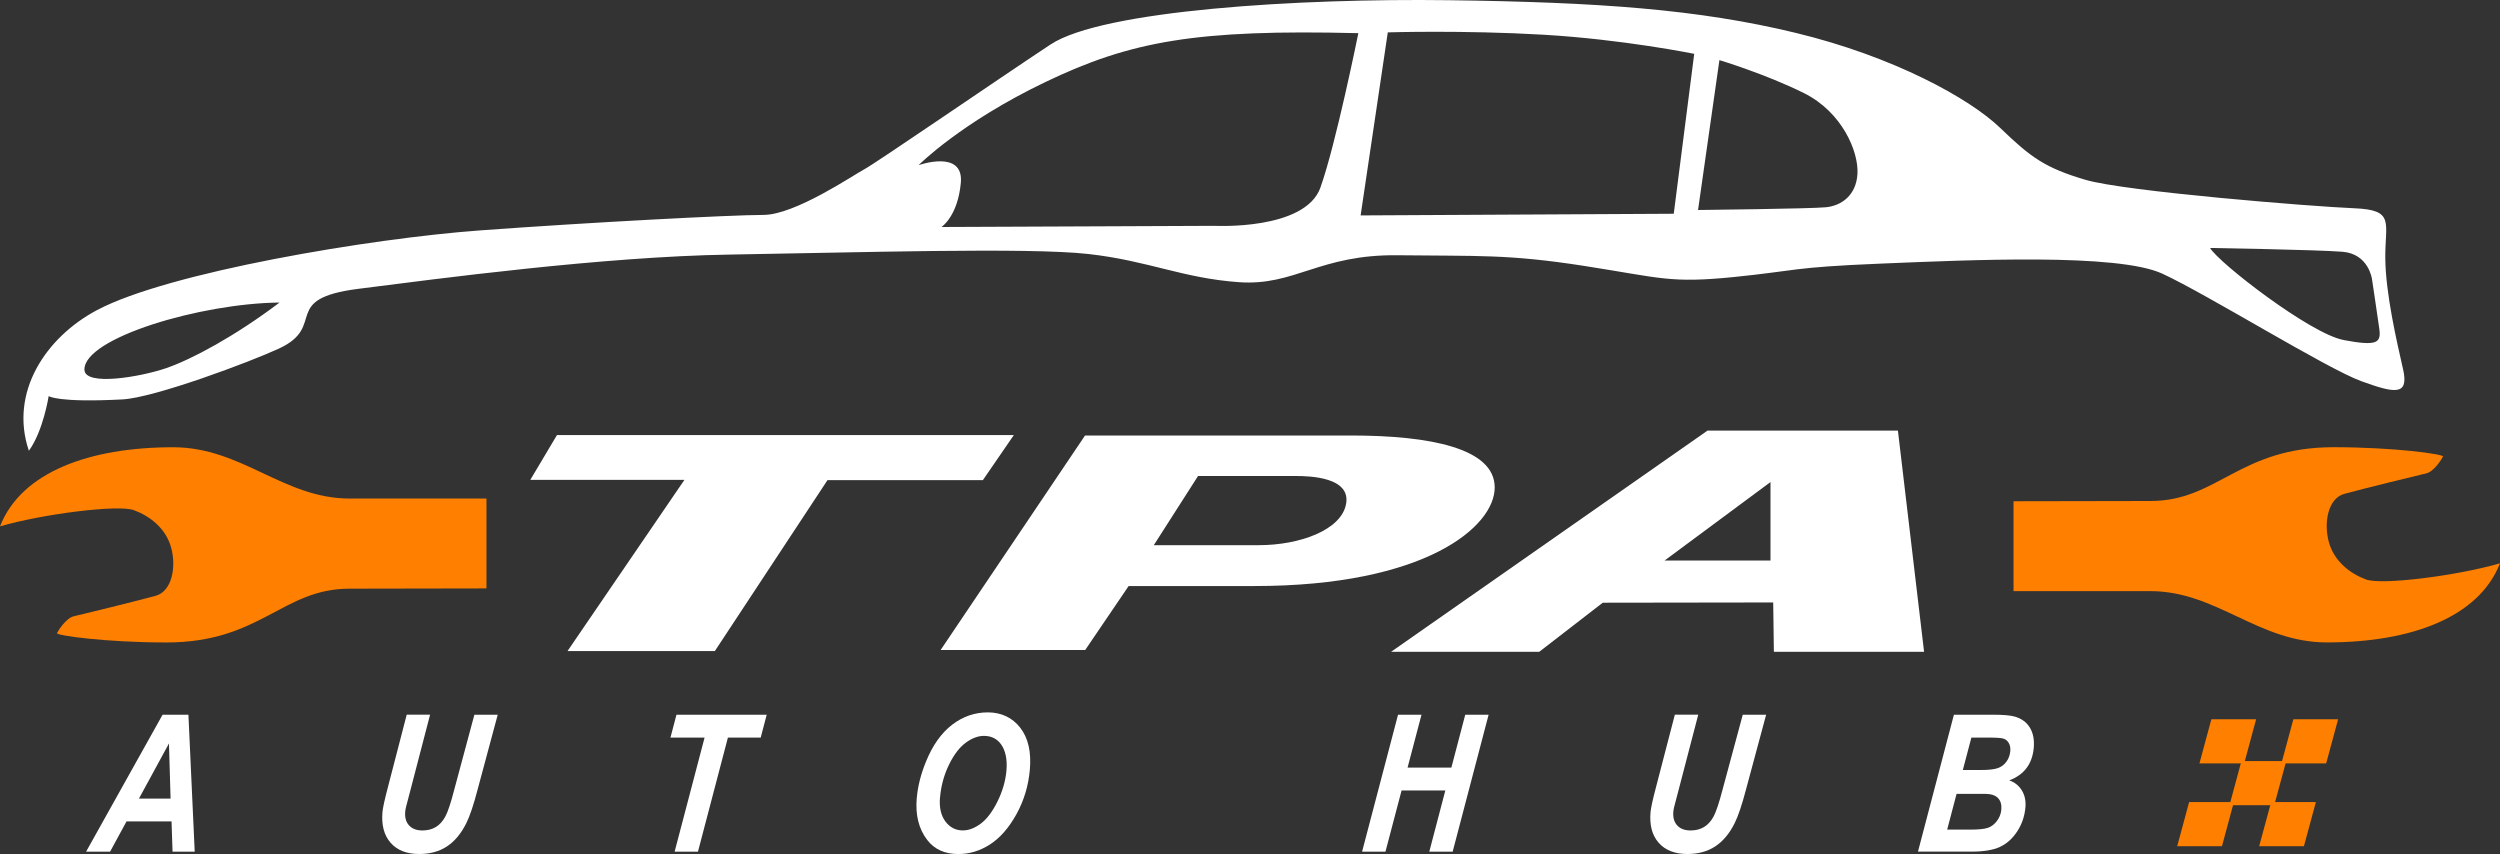
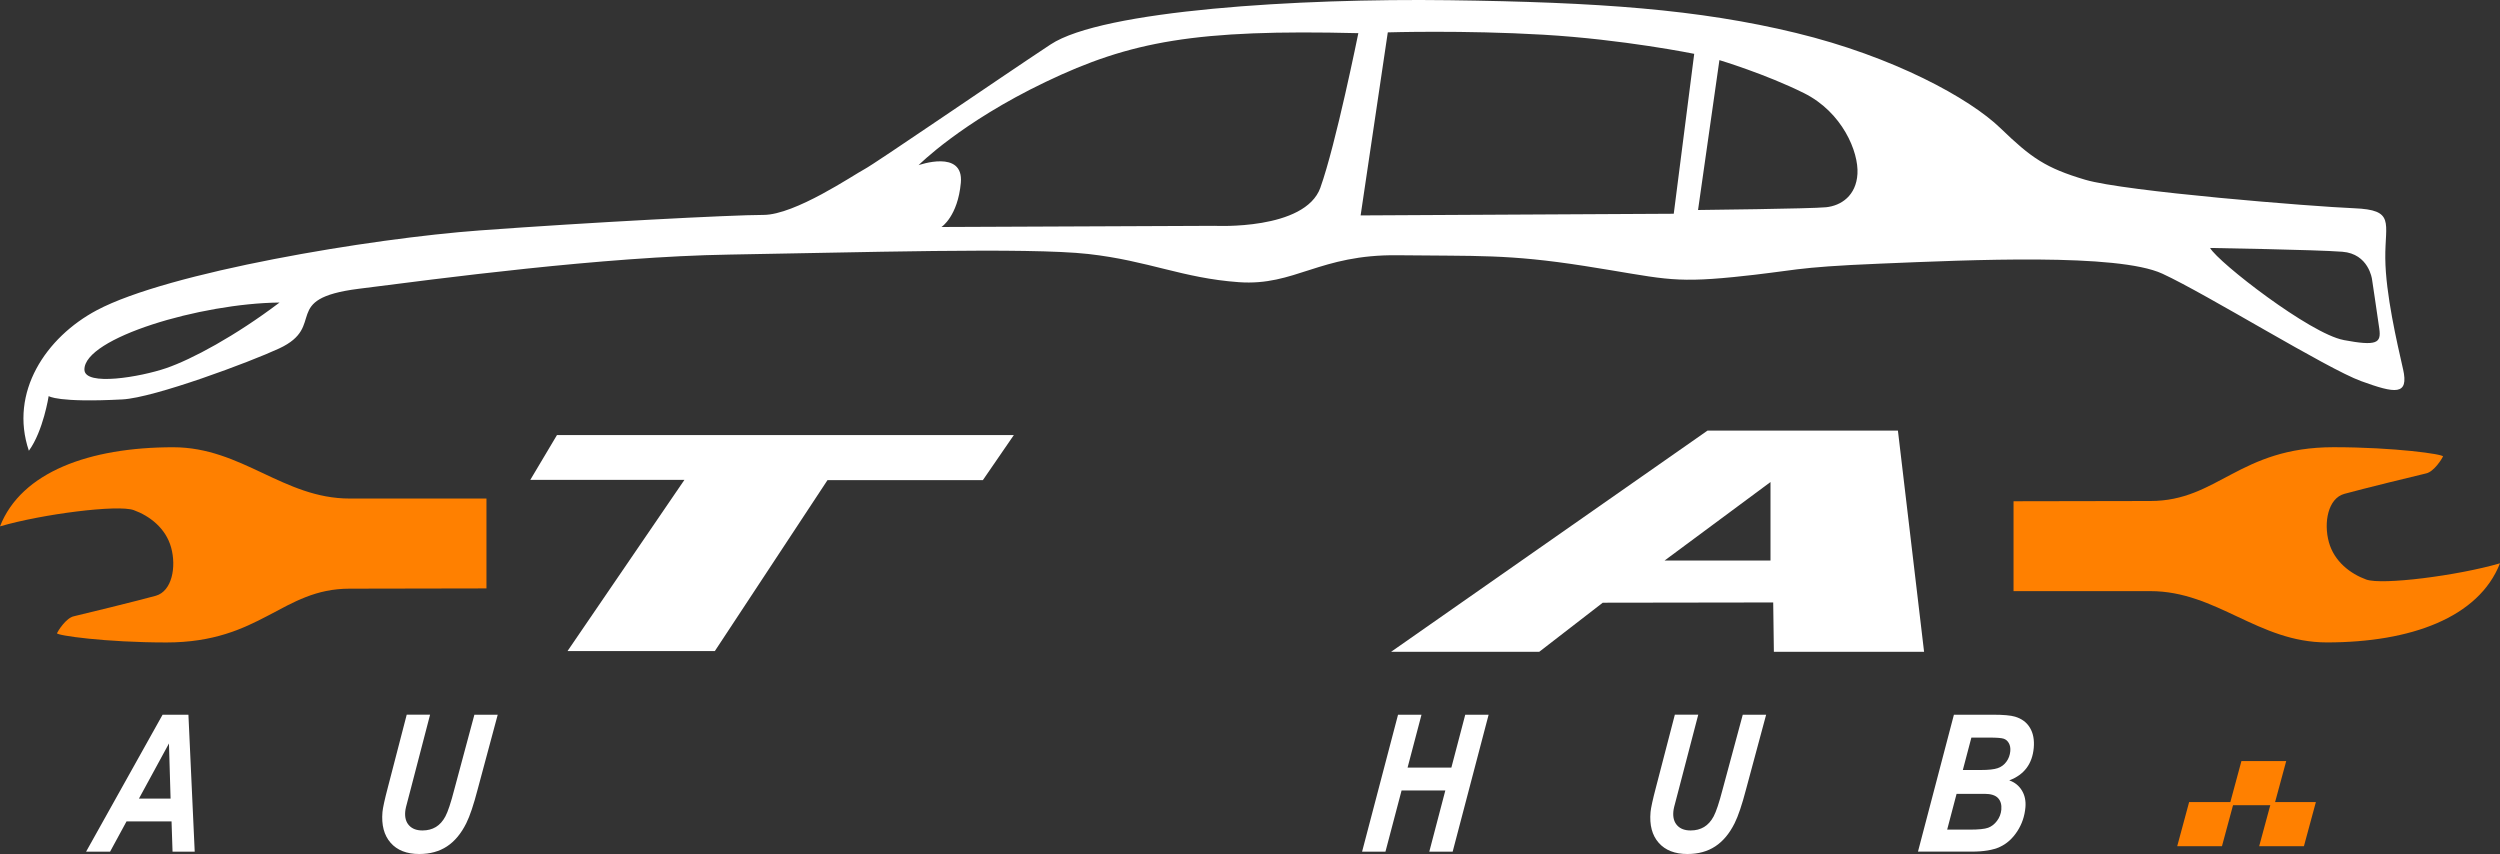
<svg xmlns="http://www.w3.org/2000/svg" id="Layer_2" data-name="Layer 2" viewBox="0 0 600 204.96">
  <rect x="0" y="0" width="600" height="204.96" fill="#333333" stroke="none" />
  <defs>
    <style>
      .cls-1 {
        fill: #fff;
      }

      .cls-2 {
        fill: #ff8000;
      }
    </style>
  </defs>
  <g id="Layer_1-2" data-name="Layer 1">
    <g id="tpaautohub_-_fundo_escuro" data-name="tpaautohub - fundo escuro">
      <g>
        <path class="cls-2" d="M116.75,141.21v-21.56h-32.83c-15.91,0-25.87-12.31-42.36-12.31-20.1,0-36.45,5.95-41.56,18.99,10.22-2.98,28.32-5.27,32.1-3.9s7.68,4.3,8.97,8.97.22,10.5-3.7,11.59-18.29,4.62-19.63,4.91c-1.89.4-3.82,3.52-4.06,4.06s11.65,2.23,26.25,2.23c22.69,0,27.78-12.91,43.97-12.91,8.69,0,32.85-.06,32.85-.06Z" />
        <path class="cls-2" d="M483.25,120.31v21.56s25.35,0,32.83,0c15.91,0,25.87,12.31,42.36,12.31,20.1,0,36.45-5.95,41.56-18.99-10.22,2.98-28.32,5.27-32.1,3.9s-7.68-4.3-8.97-8.97-.22-10.5,3.7-11.59,18.29-4.62,19.63-4.91c1.89-.4,3.82-3.52,4.06-4.06s-11.65-2.23-26.25-2.23c-22.69,0-27.78,12.91-43.97,12.91-8.69,0-32.85.06-32.85.06Z" />
        <g>
-           <polygon class="cls-2" points="541.47 172.62 530.73 172.62 527.87 183.21 538.61 183.21 541.47 172.62" />
-           <polygon class="cls-2" points="561.15 172.62 550.41 172.62 547.54 183.21 558.28 183.21 561.15 172.62" />
          <polygon class="cls-2" points="536.13 192.5 525.39 192.5 522.53 203.09 533.27 203.09 536.13 192.5" />
          <polygon class="cls-2" points="555.81 192.5 545.07 192.5 542.2 203.09 552.94 203.09 555.81 192.5" />
          <polygon class="cls-2" points="548.69 182.66 537.94 182.66 535.08 193.25 545.82 193.25 548.69 182.66" />
        </g>
      </g>
      <g>
        <polygon class="cls-1" points="133.67 104.42 127.27 115.17 164.26 115.17 136.2 156.26 171.56 156.26 198.6 115.23 235.89 115.23 243.32 104.42 133.67 104.42" />
        <path class="cls-1" d="M455.51,103.34h-45.7l-75.96,53.1h35.56l15.25-11.79,40.91-.06.16,11.85h36.05l-6.28-53.1ZM424.92,134.52h-25.41l25.41-18.83v18.83Z" />
-         <path class="cls-1" d="M324.22,104.52h-63.81l-34.66,51.48h34.7l10.42-15.35h30.17c41.04,0,57.69-14.24,57.69-23.66s-15.53-12.47-34.52-12.47ZM323.07,120.88c-1.09,6.34-11.16,9.96-20.94,9.96h-25.22l10.62-16.6h23.47c3.44,0,13.16.3,12.07,6.64Z" />
      </g>
      <path class="cls-1" d="M576.73,88.6c-1.45-6.44-4.18-18.02-4.26-26.63-.08-8.61,2.41-11.59-7.48-11.99-9.9-.4-55.04-4.02-64.53-6.84-9.49-2.82-12.95-5.23-20.36-12.39-7.4-7.16-25.67-17.18-49.08-22.85C407.6,2.22,383.7.53,347.73.05c-35.97-.48-83.16,2.41-95.59,10.62-12.43,8.21-42.12,28.6-44.66,29.93s-16.66,10.98-24.26,10.98-41.74,1.79-68.05,3.72c-26.31,1.93-74.79,10.04-91.93,19.15-12.21,6.49-21.06,19.69-16.31,33.73,3.46-4.75,4.75-13.12,4.75-13.12,0,0,2.1,1.62,17.7.8,7.68-.4,30.7-9.01,37.62-12.23,11.59-5.39.08-11.91,19.07-14.32,18.99-2.41,58.66-7.72,88.95-8.21,30.29-.48,71.71-1.77,86.19-.14,14.48,1.63,22.57,5.79,36.09,6.76,13.52.97,19.31-6.7,38.2-6.46,18.89.24,26.27-.32,44.78,2.57,18.51,2.9,20.6,4.18,35.81,2.66,15.21-1.53,13.6-2.33,35.24-3.22s56.89-2.53,67.63,2.41c10.74,4.95,39.51,22.81,47.71,25.79,8.21,2.98,11.51,3.54,10.06-2.9ZM39.87,88.36c-6.16,2.11-19.55,4.41-19.61.36-.12-7.6,27.88-15.93,46.83-16.11-10.62,8.03-21.06,13.64-27.22,15.75ZM316.9,45.03c-3.7,10.3-25.35,9.17-25.35,9.17l-65.6.28s3.92-2.53,4.65-10.62c.72-8.09-10.14-4.22-10.14-4.22,0,0,10.08-10.2,30.47-19.97,20.4-9.78,36.09-12.67,75.07-11.71,0,0-5.41,26.77-9.11,37.07ZM401.7,51.3l-75.15.4,6.52-43.93s18.1-.56,37.33.56c19.23,1.13,36.21,4.59,36.21,4.59l-4.91,38.38ZM445.79,41.71c-.3,5.25-3.92,7.66-7.54,8.03-3.62.36-30.72.66-30.72.66l5.13-35.97s11.04,3.32,20.28,7.91c9.23,4.59,13.16,14.12,12.85,19.37ZM562.46,81.6c-8.03-1.51-30.05-18.59-32.04-22.09,0,0,25.41.42,31.74.91,6.34.48,7.12,6.58,7.12,6.58,0,0,1.27,8.45,1.75,11.89.48,3.44-.54,4.22-8.57,2.72Z" />
      <g>
        <g>
          <path class="cls-1" d="M41.17,197.13h-10.8l-3.95,7.27h-5.76l18.36-32.87h6.2l1.51,32.87h-5.32l-.24-7.27ZM40.94,191.66l-.39-13.23-7.2,13.23h7.59Z" />
          <path class="cls-1" d="M97.61,171.52h5.61l-4.65,17.86-1.13,4.31c-.1.42-.16.79-.19,1.12-.12,1.39.19,2.49.93,3.29.74.81,1.81,1.21,3.21,1.21,1.23,0,2.31-.28,3.22-.83.91-.55,1.67-1.4,2.28-2.54.61-1.14,1.32-3.28,2.13-6.42l4.83-17.98h5.6l-4.82,17.94c-.96,3.67-1.86,6.37-2.72,8.09-1.24,2.49-2.78,4.34-4.63,5.56-1.85,1.22-4.07,1.83-6.66,1.83-3.01,0-5.31-.9-6.88-2.7-1.57-1.8-2.22-4.26-1.95-7.37.09-1,.53-3.02,1.33-6.05l4.49-17.31Z" />
-           <path class="cls-1" d="M167.5,204.4h-5.59l7.19-27.38h-8.19l1.44-5.49h21.66l-1.44,5.49h-7.87l-7.19,27.38Z" />
-           <path class="cls-1" d="M220.03,191.49c.25-2.84.99-5.76,2.23-8.76,1.57-3.85,3.64-6.78,6.22-8.77s5.45-2.99,8.61-2.99,5.87,1.23,7.78,3.7c1.91,2.47,2.67,5.83,2.29,10.08-.34,3.85-1.42,7.41-3.22,10.67-1.81,3.26-3.91,5.66-6.3,7.22-2.39,1.55-4.94,2.33-7.65,2.33-3.24,0-5.72-1.12-7.44-3.36-2.05-2.64-2.89-6.01-2.53-10.11ZM225.6,191.35c-.21,2.42.22,4.35,1.29,5.79,1.07,1.44,2.47,2.16,4.2,2.16,1.39,0,2.81-.54,4.27-1.61,1.46-1.08,2.8-2.84,4.02-5.3,1.22-2.46,1.95-4.95,2.17-7.49s-.2-4.75-1.3-6.27c-.97-1.34-2.34-2.02-4.11-2.02-1.42,0-2.88.55-4.36,1.64-1.49,1.09-2.83,2.84-4.01,5.25s-1.91,5.03-2.16,7.85Z" />
        </g>
        <g>
          <path class="cls-1" d="M346.89,189.71h-10.51l-3.87,14.69h-5.61l8.63-32.87h5.63l-3.34,12.69h10.51l3.33-12.69h5.61l-8.63,32.87h-5.61l3.85-14.69Z" />
          <path class="cls-1" d="M401.95,171.52h5.63l-4.66,17.86-1.13,4.31c-.1.42-.16.79-.19,1.12-.12,1.39.19,2.49.93,3.29.74.81,1.82,1.21,3.22,1.21,1.24,0,2.31-.28,3.23-.83.91-.55,1.68-1.4,2.29-2.54.61-1.14,1.32-3.28,2.14-6.42l4.85-17.98h5.61l-4.83,17.94c-.96,3.67-1.87,6.37-2.73,8.09-1.24,2.49-2.79,4.34-4.65,5.56-1.85,1.22-4.08,1.83-6.68,1.83-3.02,0-5.32-.9-6.9-2.7-1.58-1.8-2.23-4.26-1.95-7.37.09-1,.53-3.02,1.33-6.05l4.5-17.31Z" />
          <path class="cls-1" d="M460.31,204.4l8.63-32.87h9.37c2.5,0,4.27.16,5.3.47,1.61.48,2.81,1.37,3.58,2.67.78,1.3,1.08,2.91.91,4.82s-.75,3.54-1.73,4.84-2.36,2.29-4.15,2.96c1.31.45,2.32,1.26,3.03,2.42.71,1.17.99,2.53.85,4.08-.19,2.12-.85,4.04-1.98,5.76-1.13,1.72-2.51,2.96-4.15,3.71-1.64.76-3.9,1.13-6.78,1.13h-12.9ZM467.31,199.11h5.42c2.13,0,3.6-.15,4.42-.45.82-.3,1.53-.85,2.13-1.65.6-.8.95-1.7,1.04-2.7.1-1.18-.16-2.11-.8-2.78-.64-.67-1.71-1.01-3.21-1.01h-6.73l-2.26,8.59ZM471.08,184.8h4.3c1.88,0,3.24-.15,4.09-.45s1.54-.81,2.07-1.55c.54-.73.84-1.57.93-2.51.07-.76-.05-1.41-.35-1.94-.3-.53-.71-.89-1.23-1.06-.52-.18-1.65-.27-3.41-.27h-4.35l-2.05,7.78Z" />
        </g>
      </g>
    </g>
  </g>
</svg>